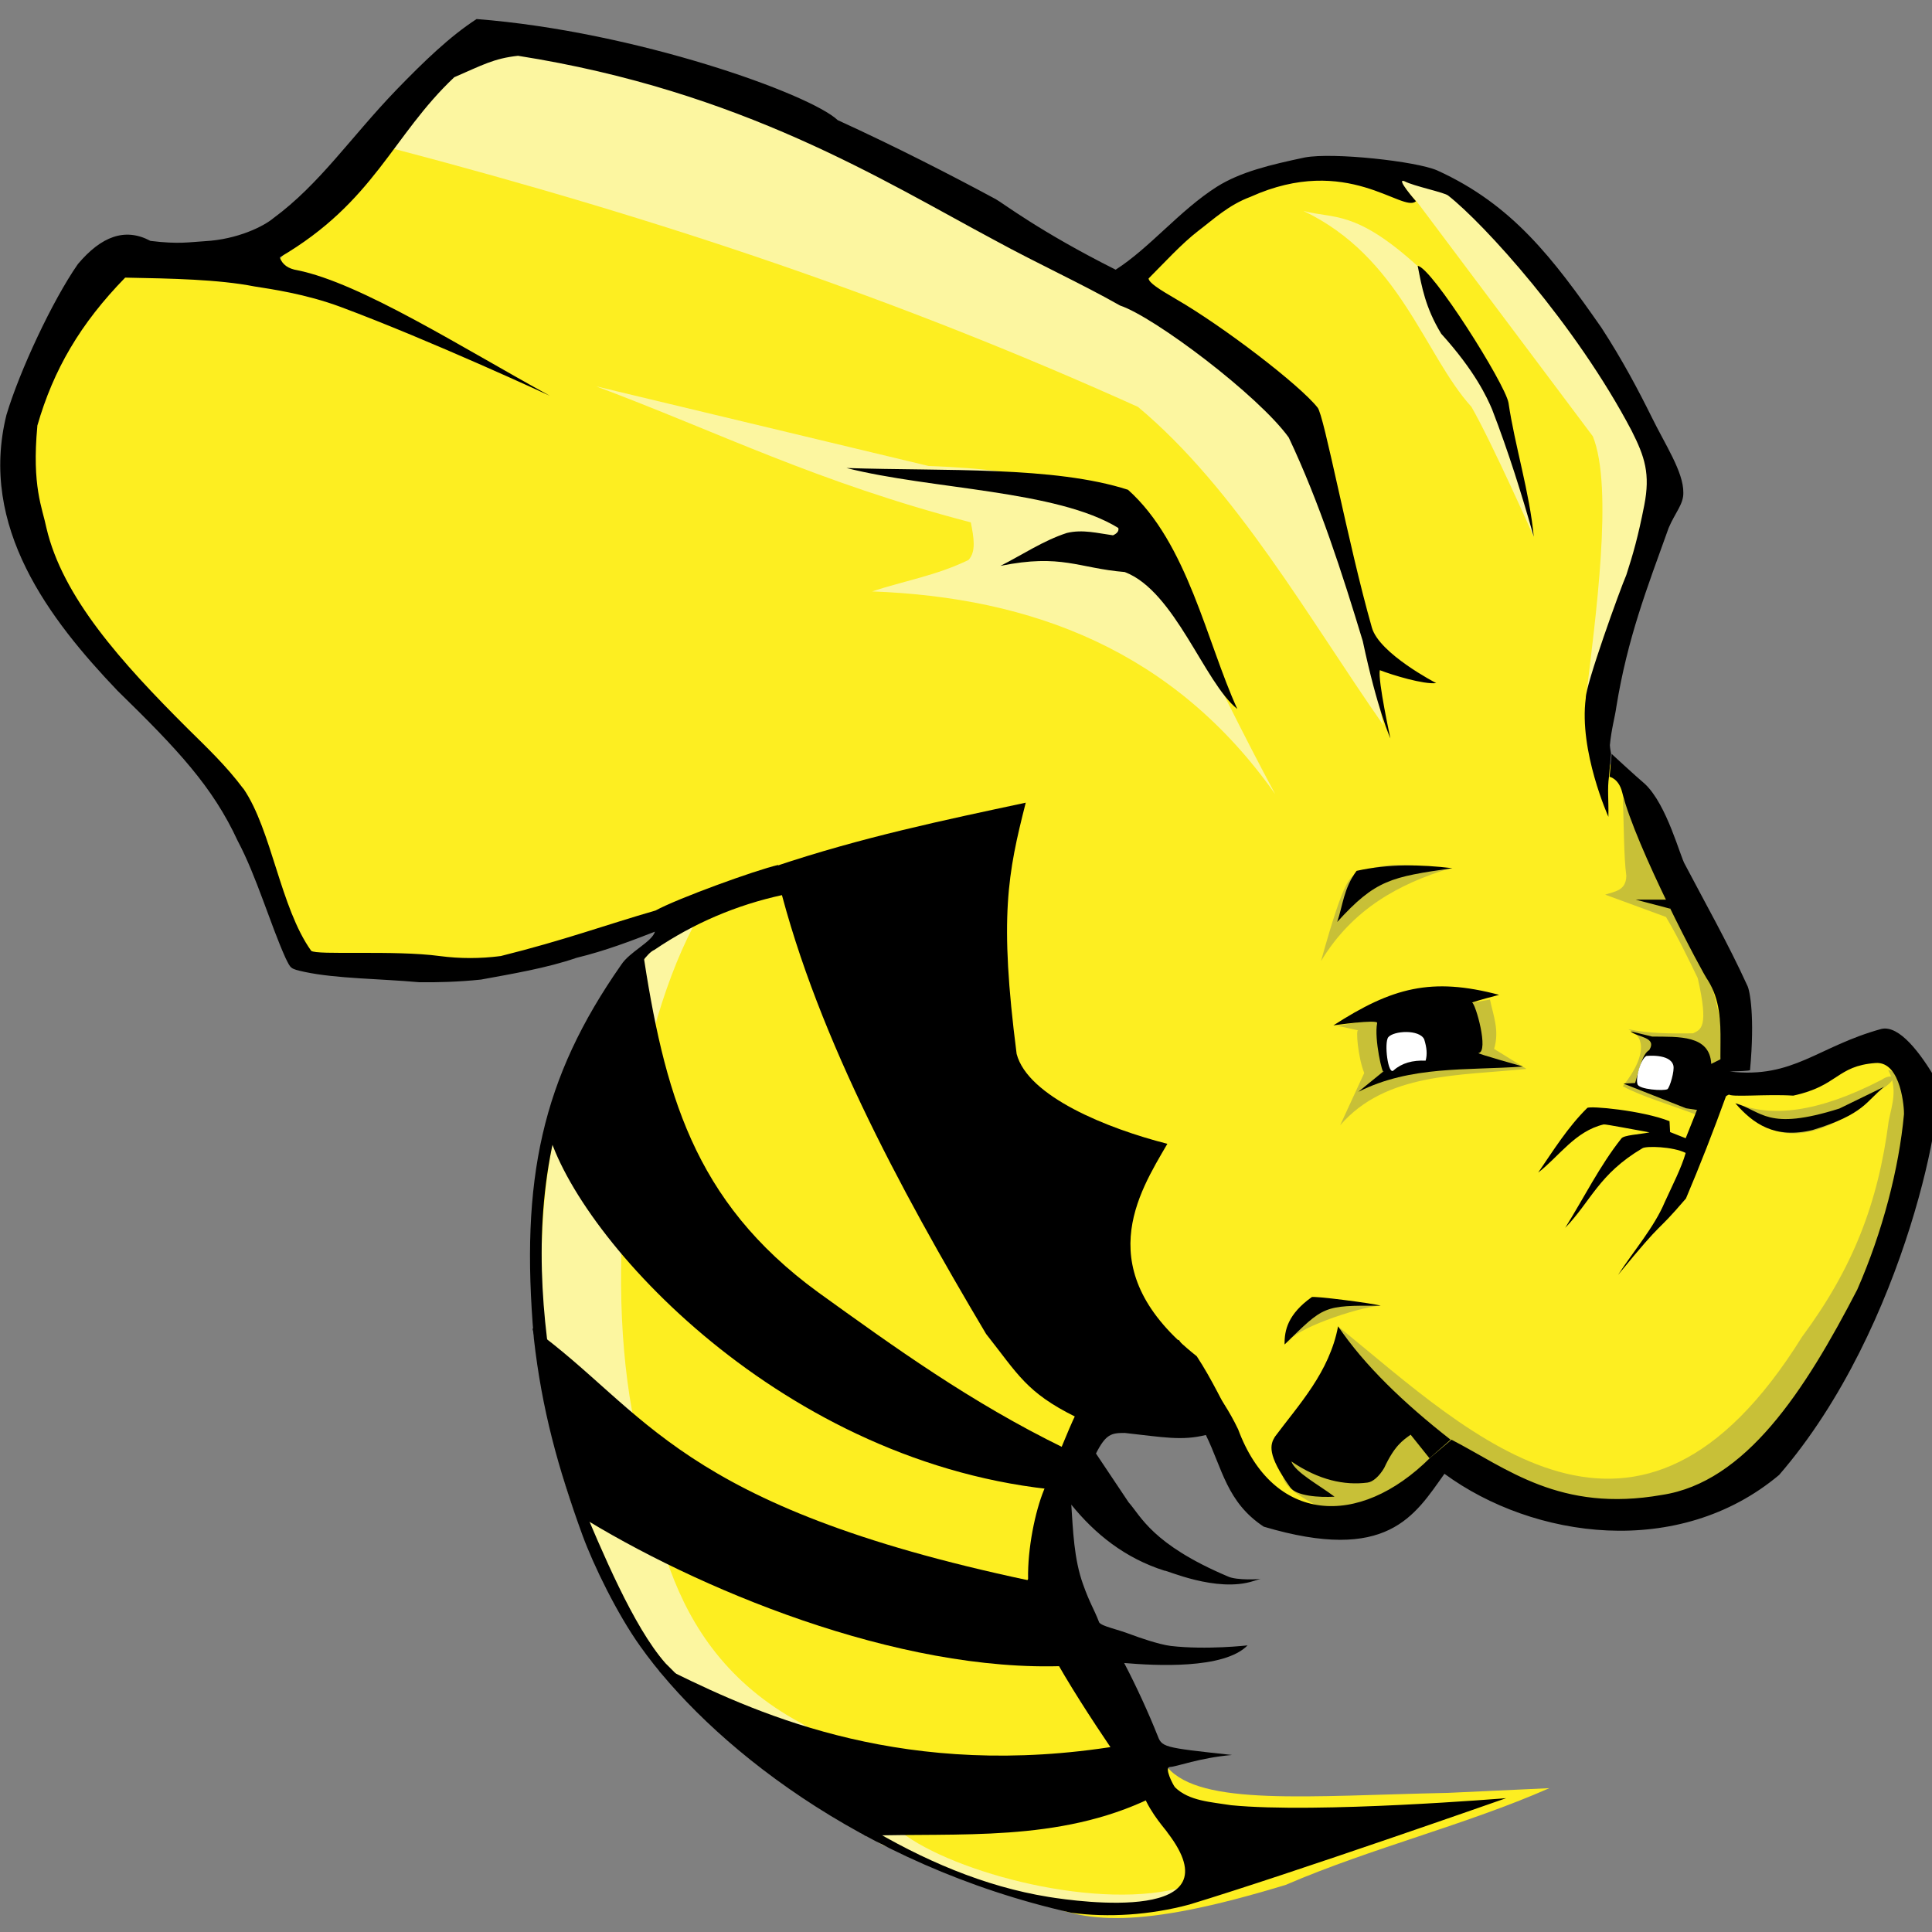
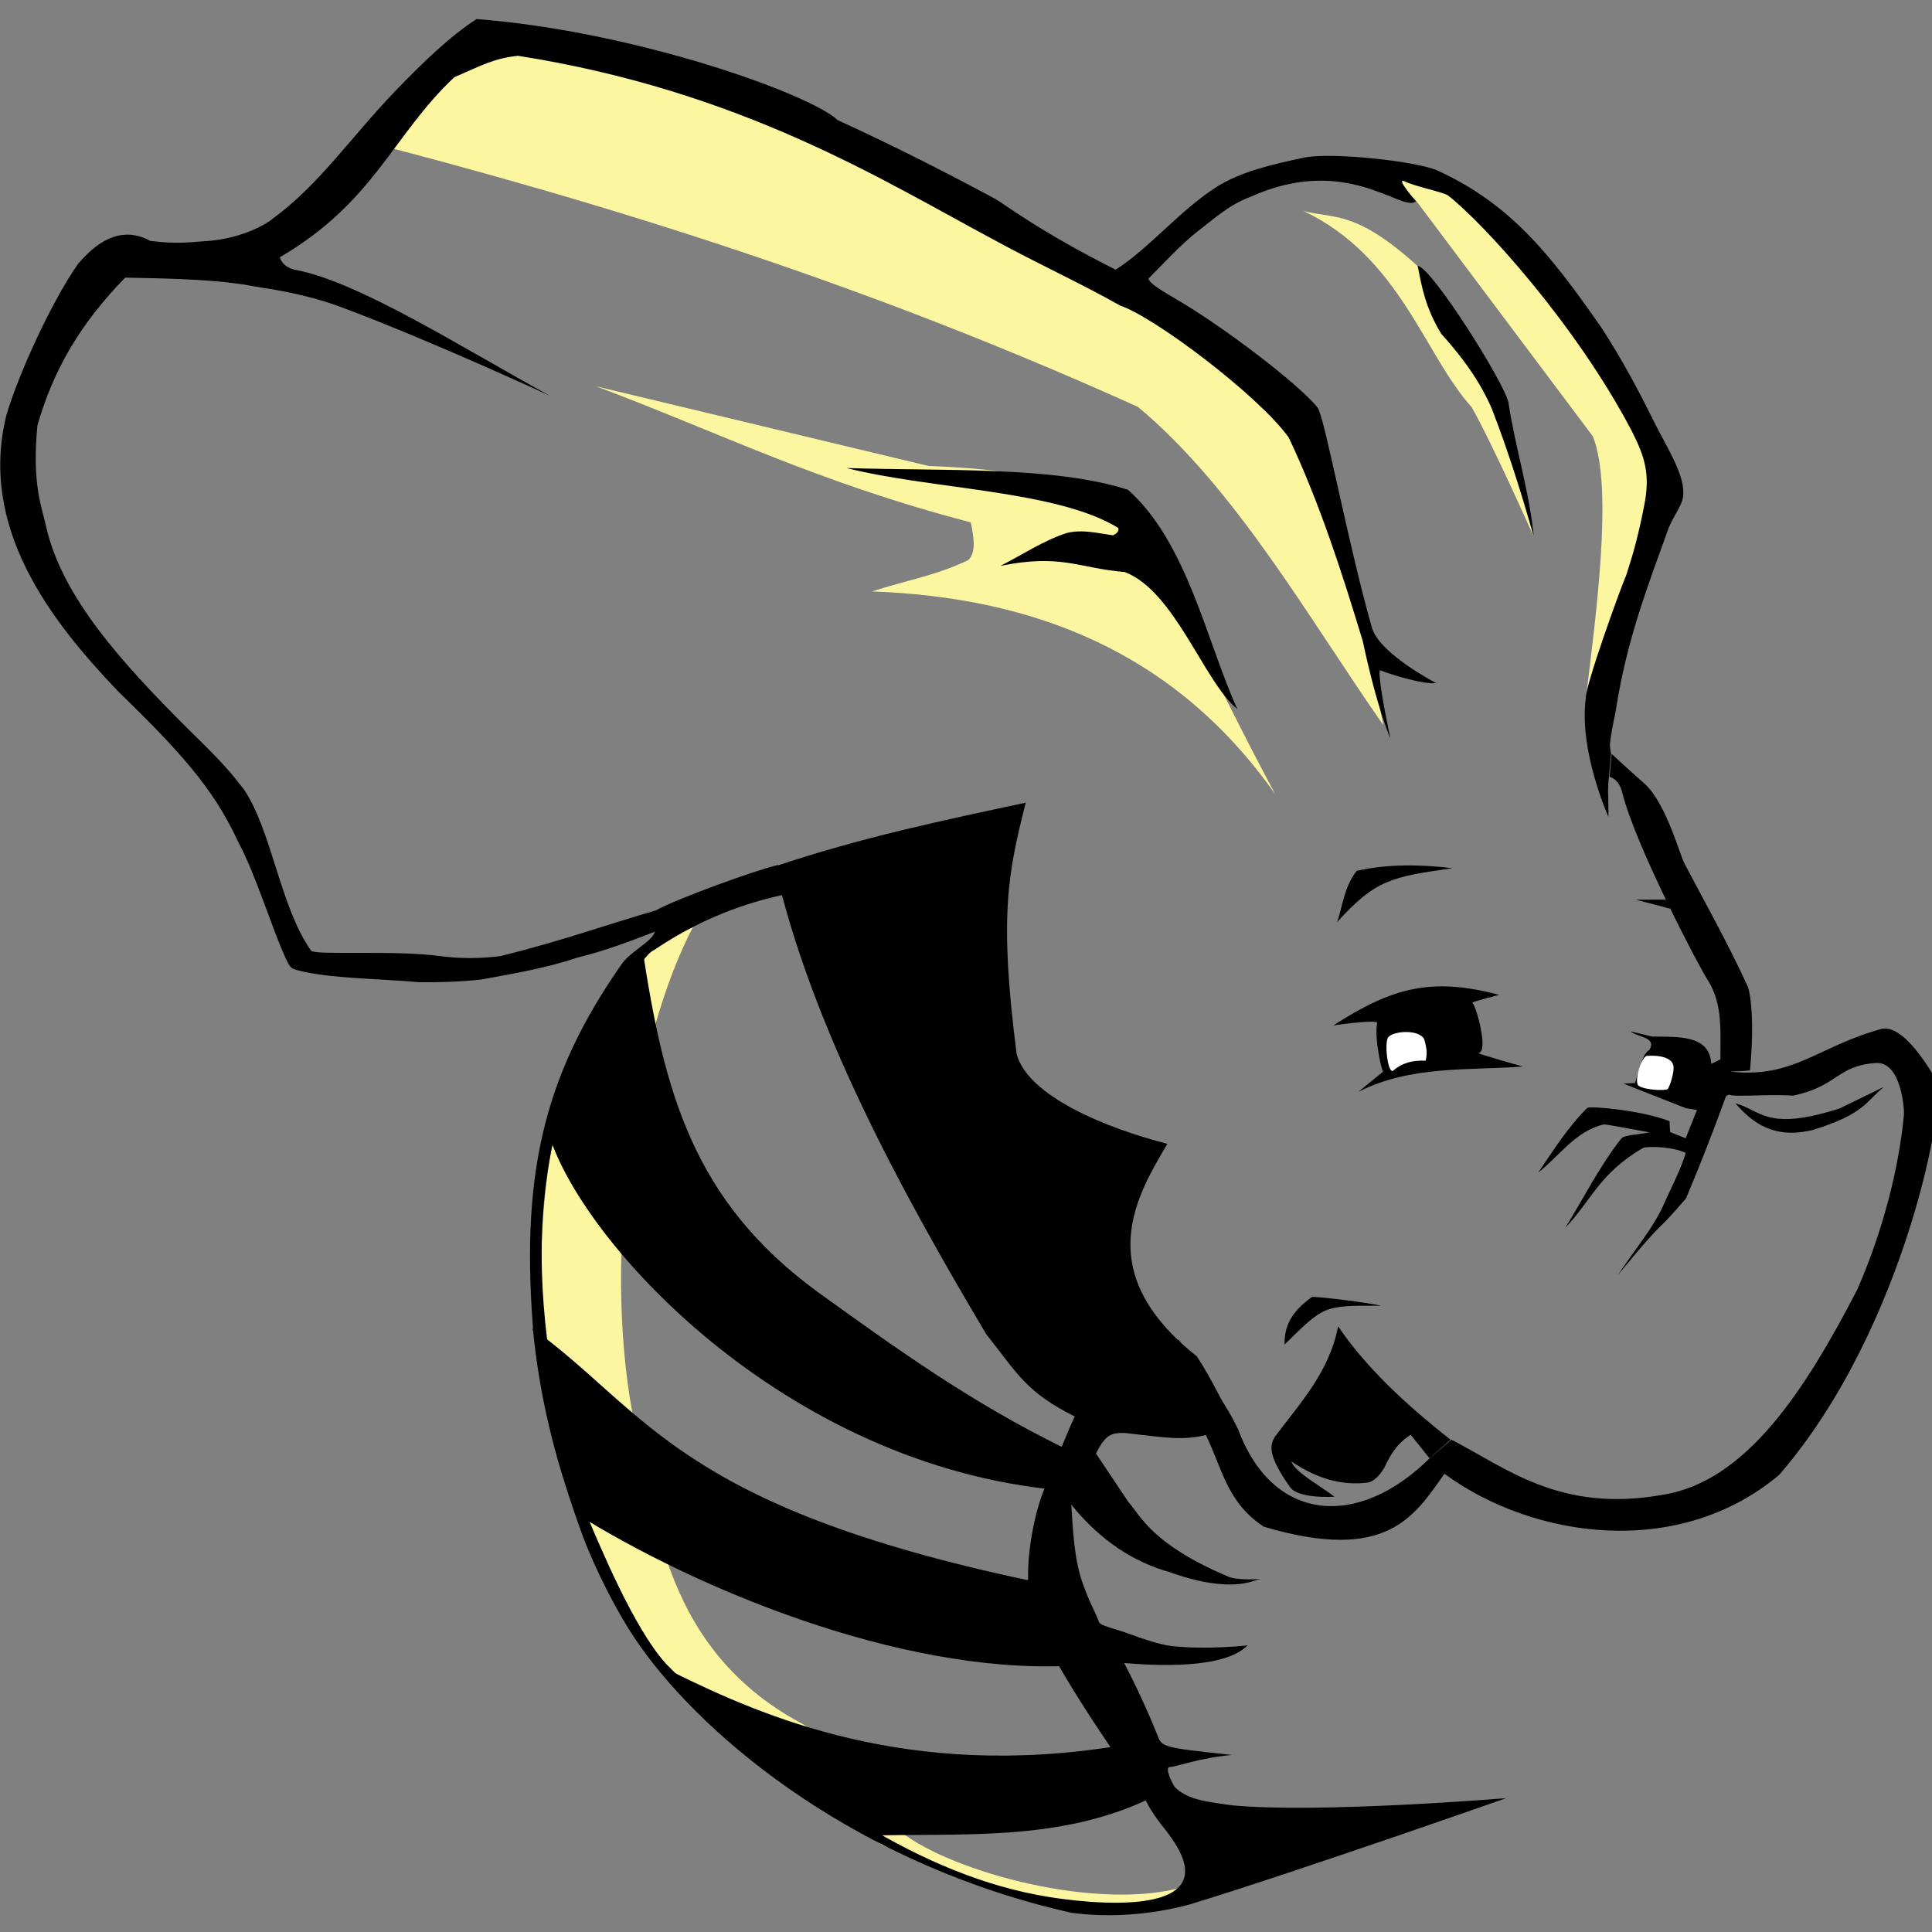
<svg xmlns="http://www.w3.org/2000/svg" version="1.1" id="Layer_1" x="0px" y="0px" viewBox="0 0 48 48" style="enable-background:new 0 0 48 48;" xml:space="preserve">
  <rect x="0" y="0" width="48" height="48" fill="#808080" stroke="none" />
  <style type="text/css">
	.st0{fill-rule:evenodd;clip-rule:evenodd;fill:#FDEE21;}
	.st1{fill-rule:evenodd;clip-rule:evenodd;fill:#C8C037;}
	.st2{fill-rule:evenodd;clip-rule:evenodd;fill:#FCF6A0;}
	.st3{fill-rule:evenodd;clip-rule:evenodd;}
	.st4{fill-rule:evenodd;clip-rule:evenodd;fill:#FFFFFF;}
	.st5{fill-rule:evenodd;clip-rule:evenodd;stroke:#000000;stroke-width:8.298515e-03;stroke-miterlimit:10;}
</style>
  <g transform="matrix(.073 0 0 .073 -0 .634)">
-     <path class="st0" d="M377.3,87.6C371.6,71.8,172.6-5.6,170.1,2.9c-36.5,9.5-51.4,51.6-76.5,78.3L37.8,78   c-24.6,31.6-37.5,63.9-28.7,97.5c31.5,42.7,68.1,79,90.9,132.6c1.8,25.3,109.4,2.6,132.4-2.4c-31.5,22.5-58.9,57.5-47.1,158.1   c10.8,47.3,18.1,100,113.6,153.5c12.6,7,38.6,15.2,54.6,21.1c15.4,7.1,33.3,9.9,84.1-5.6c29.3-12.6,61-20.3,89.7-32.9l-34.5,1.6   c-47.5,1-84.2,4.6-95.5-8.7l-43.7-75.5l25.5-49.5c35.3,3.6,47,32.2,78.1,43.1l36.7-27.2c106.5,62.9,148.9-39.8,161-119.8   c-1.3-32.5-70.5,10.2-66.3-5c1.6-35-26.9-80.8-45.3-116.4l21.3-82.5c9.7-8.6-44.8-100.4-89.3-111.8   C436.2,38.2,377.3,87.6,377.3,87.6L377.3,87.6z" />
    <g>
-       <path class="st1" d="M552.3,263c0.4,8.9,0.3,19.6,1.2,26.4c-0.1,5.1-4,5.3-7.2,6.4l20.7,7.6c4.1,6.9,7.4,13.8,10.8,20.8    c3.9,17,1,17.5-1.6,18.8c-7.5,0.1-15,0.1-22-1.4c3.1,1.7,3.8,2.9,4.2,5c0.6,3.9-1.9,9.2-6.1,14.4c6.1,3.4,17.3,6.7,25.6,9.9    l9.5-21.1C583.1,318.7,570.1,290.2,552.3,263L552.3,263z M591,366.8c11.5,4.8,27.4,3.4,49.4-8c3.3-2.3,6.3-0.9,0.5,2.9    C611.9,387.6,598.1,374.7,591,366.8L591,366.8z" />
-       <path class="st1" d="M642.6,355.4c3.4,6.5,1.3,11.9,0.2,17.4c-3.6,28.1-12.3,50.3-29.5,73.5c-55.9,89.8-112.3,33.6-157.2-3    L437.4,490c-1,4.1-5.1,7.3,24,20.1l29.6-20.9C603.8,575,683.8,368.9,642.6,355.4L642.6,355.4z M469.7,435.7    c-7.6,0.5-30.3,8.2-31.3,12.7l10.4-15.5L469.7,435.7z M454.9,340.5c1.4,0,8.1,1.8,7.4,1.4c-1-0.6-0.1,9.4,2,14.6l-8.2,17.8    c15.6-18,40.4-16.8,63.4-19.2l-11-6.8c1.9-6.3-0.3-11.4-1.4-16.8L454.9,340.5z M493.3,286.9c-16.8,5.1-32.9,13.6-43.7,31.5    c8.2-29.5,9.9-28.4,12.6-29.9C473.7,283.4,483.2,286.6,493.3,286.9z" />
-     </g>
+       </g>
    <path class="st2" d="M403.6,633.3c-20.3,22.4-65.6-1.7-103.2-14c-95.6-60.8-114.3-118-115.6-174.2c-4.9-80.4,19.8-127.1,51-138.2   c-20.7,39.9-30.3,111.4-20.7,164.6c7.7,29.6,7.9,79.5,57.4,106.2c24.2,13.7,17.7,24.3,34.1,37.1   C324.6,628.8,374.7,642.1,403.6,633.3L403.6,633.3z M434,261.6c-34.4-48.8-82.7-67-137.2-69c10.9-3.6,21.9-5.4,32.8-10.7   c2.7-2.8,1.8-7.8,0.8-12.8c-52.5-13.7-85.6-30.6-127.5-46.3L316,149.9C392.4,152.8,385.8,171.7,434,261.6L434,261.6z M470.8,238.1   c-25.4-36.3-50-80.3-83.5-108.3c-80.7-36.4-160.6-63.5-254.2-88.1L163,3.3C262.3,26,355.6,63.9,439.1,126.5   C453.3,162.2,462.7,198,470.8,238.1L470.8,238.1z M522,174c0,0-14.2-32-21.2-44.2c-16.1-17.8-24.2-51-57.2-66.7   c10.4,2.8,17.6-0.5,38.8,18.7l33.5,63.6L522,174z M539.7,229.4c3.3-27.7,9.5-72.1,2.4-89.6l-60-80c-3.3-3.1-5.7-7.3-8.3-10.6   c28.2,7.3,57.6,26.9,97.4,104.4L539.7,229.4z" />
    <path class="st3" d="M421.1,232.6c-11.2-8.9-21.2-40.1-38.3-46.6c-15.8-1.3-21.5-6.3-42.3-2.1c7.5-3.8,14.6-8.6,22.6-11.2   c5.4-1.3,10.5,0.1,15.7,0.8c1.3-0.6,2.1-1.4,1.8-2.5c-20.9-12.9-63.7-13.1-92.5-20.4c33.5,1.1,70.6-0.7,95.8,7.4   C404.2,176.1,410.7,209.9,421.1,232.6L421.1,232.6z M482.5,81.8c4.7,0.4,29.7,40,30.9,46.6c2.1,14.4,7.2,30.5,8.6,45.6   c-4.1-14.5-8.6-28.9-14.2-43.4c-1.7-4-5.8-13-17.3-25.7C485.1,96,483.9,89,482.5,81.8L482.5,81.8z M567.4,297.5h-10.7l11.8,3.1   L567.4,297.5z M494.3,286.8c-10.8-1.3-21.8-1.5-32.6,0.9c-4.4,5.9-4.7,11.9-6.6,17.4C468.2,290.7,473.4,289.8,494.3,286.8   L494.3,286.8z M641.2,361.2c-6,4.8-6.6,9.3-24.3,14.7c-12.9,3.1-20.2-2.1-26.3-9.1c9.2,2.6,10.7,9.6,35.4,1.8L641.2,361.2z    M587.5,364.2c-4.3,11.9-9,23.9-13.7,35c-11.2,13.1-6.4,5.6-23.1,26c5.3-8.2,12.3-16.2,15.9-24.8c2.6-5.7,5.7-11.7,7.1-16.7   c-4.4-2.2-13.5-2.4-14.7-1.6c-14.9,8.8-17.5,18-26.3,27.1c6.3-10.1,11.8-21.2,19.1-30.4c0.8-1.2,6.3-1.4,9.6-2.1   c-5.2-0.9-14.8-2.8-15.6-2.7c-9.7,2.3-15.1,10.8-22.3,16.4c5.2-7.6,10.1-15.5,16.7-22c0.7-0.8,18.7,0.8,28,4.5l0.2,3.7l5.3,2.1   l4-10L587.5,364.2z M469.9,435.7c-2.4-0.8-23.5-3.5-23.5-2.9c-8.1,5.8-9.3,11.3-9.2,16.1C450.7,435.7,450.2,435.6,469.9,435.7   L469.9,435.7z M453.8,340.3c0,0,15.2-2.2,14.9-0.8c-1.1,5.3,1.9,18.2,2.2,16.4l-8.6,7c17.9-9,36.8-7.2,56-8.6   c0,0-16.1-4.5-15.1-4.6c3.6-0.5-1-16.8-2.2-17.2c3.1-1,6.1-1.8,9.2-2.6C487.2,323.8,473.8,327.4,453.8,340.3L453.8,340.3z" />
    <path class="st3" d="M585.8,351.7l-3.4,1.7c-0.5-9.9-11.1-9.2-20.1-9.3l-7.4-1.8c2.3,2.1,9.2,1.9,6.4,6.4   c-2.4,1.3-3.4,6.7-4.8,11.2l-4,0.2l21.3,8.4l4.6,0.7l11-5.9L585.8,351.7z" />
    <path class="st4" d="M484.7,345c-1.7-3.4-10.3-2.9-12.2-0.7c-1.5,1.8-0.1,13.2,1.8,11.3c2.8-2.5,6.5-3.5,10.9-3.3   C485.8,350.1,485.6,347.9,484.7,345L484.7,345z M567.5,362c0.8-0.6,2.5-6.3,2-8.1c-1.1-4.1-9.2-3.2-9.2-3.2c-2,1.2-3.7,7.5-3,9.6   C557.7,362.1,566.2,362.7,567.5,362L567.5,362z" />
    <path class="st3" d="M224.3,560.1l5.1,0.5c30.1,14.8,79.5,36.6,151.2,24.9l11.2,17.7c-31.6,15.3-65.5,11.8-97.3,12.9L224.3,560.1z    M181.2,443.4l15.1,63.2c40.3,25.2,109.2,54.1,166.6,51.7l-12.7-29.1C230.3,503.8,220.2,471.6,181.2,443.4L181.2,443.4z    M218.6,313.9c7.4,49,17.2,86.1,59.8,117.2c26.1,18.8,52,37.5,83.5,52.9c0,0-2.8,14.4-5.1,14.1c-93.8-10.4-162.5-88.2-170.8-123.7   C194.1,347.2,205.7,330.2,218.6,313.9L218.6,313.9z M263.7,286.2c12.5,54.3,42.3,109.3,71.9,159.1c10.9,13.8,13.7,19.9,30.4,28.2   c22.6,7.2,38.6,5.3,55,4.3c-4.5-8.3-8.5-17-13.7-24.9c-36.8-29.1-19.8-55.5-10-72.3c-20.4-5.2-47.5-16.1-51.3-30.6   c-6-46.7-3-61.5,3.1-85.5C321.5,270.4,293.5,276.2,263.7,286.2L263.7,286.2z" />
    <path class="st5" d="M162.2-2.2c-9.1,5.9-17.9,14.4-27.3,24.1c-15.6,16.2-26,32-41.9,43.7c-3.2,2.7-12.1,7.2-23.3,7.8   c-5.3,0.3-8.7,1.1-18.5-0.1c-8.6-4.6-16.7-1.6-24.7,7.9c-8.7,12.5-19.8,36.3-24.3,51.3c-9.5,38.2,14.7,69.7,37.8,93.9   c20.6,20.1,32.4,32.7,40.9,51.1c6.4,12,11.1,28.4,16.3,39.9c1.8,3.6,1.5,3.6,6.5,4.7c10.8,2.3,25.7,2.3,38.9,3.5   c5.7,0.1,13.6-0.1,21.1-0.9c10.3-1.9,22.4-3.9,32.5-7.4c9.9-2.4,18.7-5.8,26.7-8.9c-1,3.5-8.6,6.8-11.5,11.3   c-27,38.6-34.4,73-29.7,127.2c2.7,24,8.2,44,16.5,66.8c3.8,10.4,11.9,27,19.7,37.9c23.1,32.6,74.8,74.5,146.7,90.7   c12.5,1.7,26.8,0.8,40.2-2.8c35.5-10.8,107.8-36.2,107.8-36.2s-64.2,5.3-93.6,2.4c-6.8-1.1-14.3-1.4-19.1-6.1   c-0.8-1-3.7-6.8-1.8-6.9c2.5-0.1,9.9-3.1,21.2-4.1c-24.1-2.6-23.8-2.6-25.5-7c-2.7-6.8-6.9-16.1-11.2-24.3c10.6,0.9,34,2.2,42-6   c0,0-13.9,1.6-26.1,0.2c-4.1-0.5-11.2-3-13.3-3.8c-5.5-2.1-10-2.8-11.1-4.2c-1.9-4.9-3.2-6.5-5.5-13c-3.1-8.6-3.4-18.3-4-27.1   c8,9.9,18.2,18.2,31.8,22.5c0.2-0.4,17.6,7.6,30.2,3.5l2.6-0.8c0,0.2-8.4,0.7-11.4-0.8c-25.7-10.9-29.5-20.5-33.7-25.2l-11.1-16.6   c3.4-6.7,5.3-7,9.8-7c13.5,1.5,19.4,2.7,27.6,0.7c5.6,11.4,7.1,22.9,19.7,31.2c42.1,12.5,51.3-3.7,61.5-18   c30.3,22.2,79.7,29.1,113.9,0.4c43.6-50.4,57.4-129.9,53.5-134.4c-5.4-9.2-12.6-18.8-18.7-17.4c-21.8,6-29.9,17-51.6,14.5   c2.6-0.1,6.9-0.2,6.9-0.5c1.7-18.3-0.1-27.2-0.9-28.7c-6.6-14.5-15.2-29.7-21.2-41.2c-1.6-2.4-6.1-20.4-13.7-27.5   c-3.3-2.8-11.3-10.2-11.3-10.2l-0.7,7.8c0,0,3.1,0.5,4.3,5.3c4.5,18.4,27.5,61.9,29.2,64c8.2,13.2,0.8,29.6,7,38.7   c0.6,1.2,12.6-0.1,22,0.5c15.4-3.3,14.7-10.1,28-11.1c8.9-0.7,9.8,16.1,9.7,17.4c-1.7,18.5-7.3,40.1-15.9,59.7   c-17.9,34.6-38,65.6-66.5,69.9c-34.7,6.1-52.8-9.1-71.6-18.8l-7.2,6.1c-24.5,24.4-53.6,22.2-65.4-9.6   c-5.9-12.4-13.6-19.9-20.2-30.5l-35,25.2c-2.9,6-6.5,15.4-10.9,25.9c-3,7.3-5.6,19.9-5.4,30.3c-4.5,7.6,15.5,38.7,28.2,57.5   l11,15.9c2.5,6.5,8,12.3,8.3,13c23.5,30.7-29.6,23.6-40.6,21.8c-21.7-3.5-42.8-12.5-62.8-24.6l-3.5-2.1c-23.7-14.9-45.4-34-64-52.8   c-11-12.5-21.6-38.1-29.3-56.3c-11.6-43.7-28.3-119.4,16.9-176.7c2.9-3.3,6-8.7,8.6-9.8c13.4-9.1,28-15.3,43.7-18.7l-1.6-10.2   c-7.8,1.8-34.2,11.4-41.7,15.5c-17,4.9-31,10.1-52.7,15.5c-7,0.9-13.9,0.9-20.7,0c-15.6-2.1-42.1-0.2-43.8-1.8   c-10.5-14.7-13.4-41-23-55.1l-0.1-0.1l-0.1-0.1c-5.6-7.5-12.1-13.7-18.6-20.1c-23-22.9-42.8-45-48.3-68.5c-1.4-6.9-5-14.1-3.1-34.6   l0-0.1l0-0.1c5.5-19.1,14.6-34.7,29.9-50.4c15.9,0.3,31.7,0.6,44,3c5.6,0.9,17.3,2.5,29.4,7c30.6,11.4,71.1,30.2,71.1,30.2   c-30.4-16.7-64.3-38.3-85.8-42.7c-3.2-0.5-5.2-1.9-6.1-4.4c32.3-18.9,38.2-41.3,59.4-61.3c9.7-4.2,13.5-6.4,21.7-7.3   c76.2,12,124.1,42.4,162.1,62.7c15.4,8.4,29.4,14.7,42.8,22.3c11.7,3.9,47.1,30.6,57.4,44.9c10.5,22.2,18.2,46.2,25.2,69.3   c5,23.5,9.4,33.1,9.4,33.1s-4.3-19.7-3.6-23.2c4.4,1.7,14.9,4.9,19.2,4.4c0,0-19.4-10-21.9-18.9c-8.1-28.4-16.3-72.6-18.5-74.9   c-6.2-7.8-32.1-27.6-48-36.8c-6-3.5-9.3-5.6-9.5-7.1c5.1-5.1,11.3-11.9,16.9-16.2c5.4-4.1,10.3-8.8,17.8-11.6   c33-14.9,51.8,5.7,56.3,1.5c0,0-7.1-8.1-3.9-6.8c3.2,1.7,13.7,3.8,14.9,4.9c12,9.4,43.4,43.8,62.4,80c4.5,8.9,6.4,14.7,4.3,25.4   c-2.1,10.7-3.8,16.6-6.1,23.7c-2.1,4.8-13.9,37.5-13.8,41.9c-2.4,18,7.7,40.4,7.7,40.4c0.1-6.1-0.4-9.4,0.2-13.7l0.7-7.8   c0,0-0.4-2.1-0.4-2.9c0.5-5.4,1.8-9.9,2.2-13c3.8-23.4,10.4-40.3,17.8-60.9c2.2-5.2,5.1-8.1,5-12c0.1-7-6.2-16.4-10.7-25.6   c-4.6-9.3-10.1-19.7-17.2-30.6c-16.4-23.5-30.3-41.9-55.9-53.5c-7.1-3.1-35.3-6.2-45-4.4c-11.8,2.5-21.9,4.9-30,10   c-12.7,8.1-22.7,20.7-34.4,28.2c-25.9-13-38.4-22.7-40.8-24c-15.4-8.3-33.9-17.8-53.8-26.9C275.7,23.3,216.4,2,162.2-2.2L162.2-2.2   z M493.7,481.3c-16-12.5-29.4-25.4-38.3-38.6c-2.9,15.6-13.4,26.7-21.5,37.6c-1.6,2.6-2.8,6,5.2,17.2c2.1,3,9.9,3.5,15.1,3.2   c-5.3-4-13.4-8.3-14.7-12c9.4,6.4,18.1,8.2,25.9,7.2c1.8-0.2,4-2.1,5.7-5c3.5-7.5,6.2-9.3,9-11.3l6.4,8L493.7,481.3z" />
  </g>
</svg>